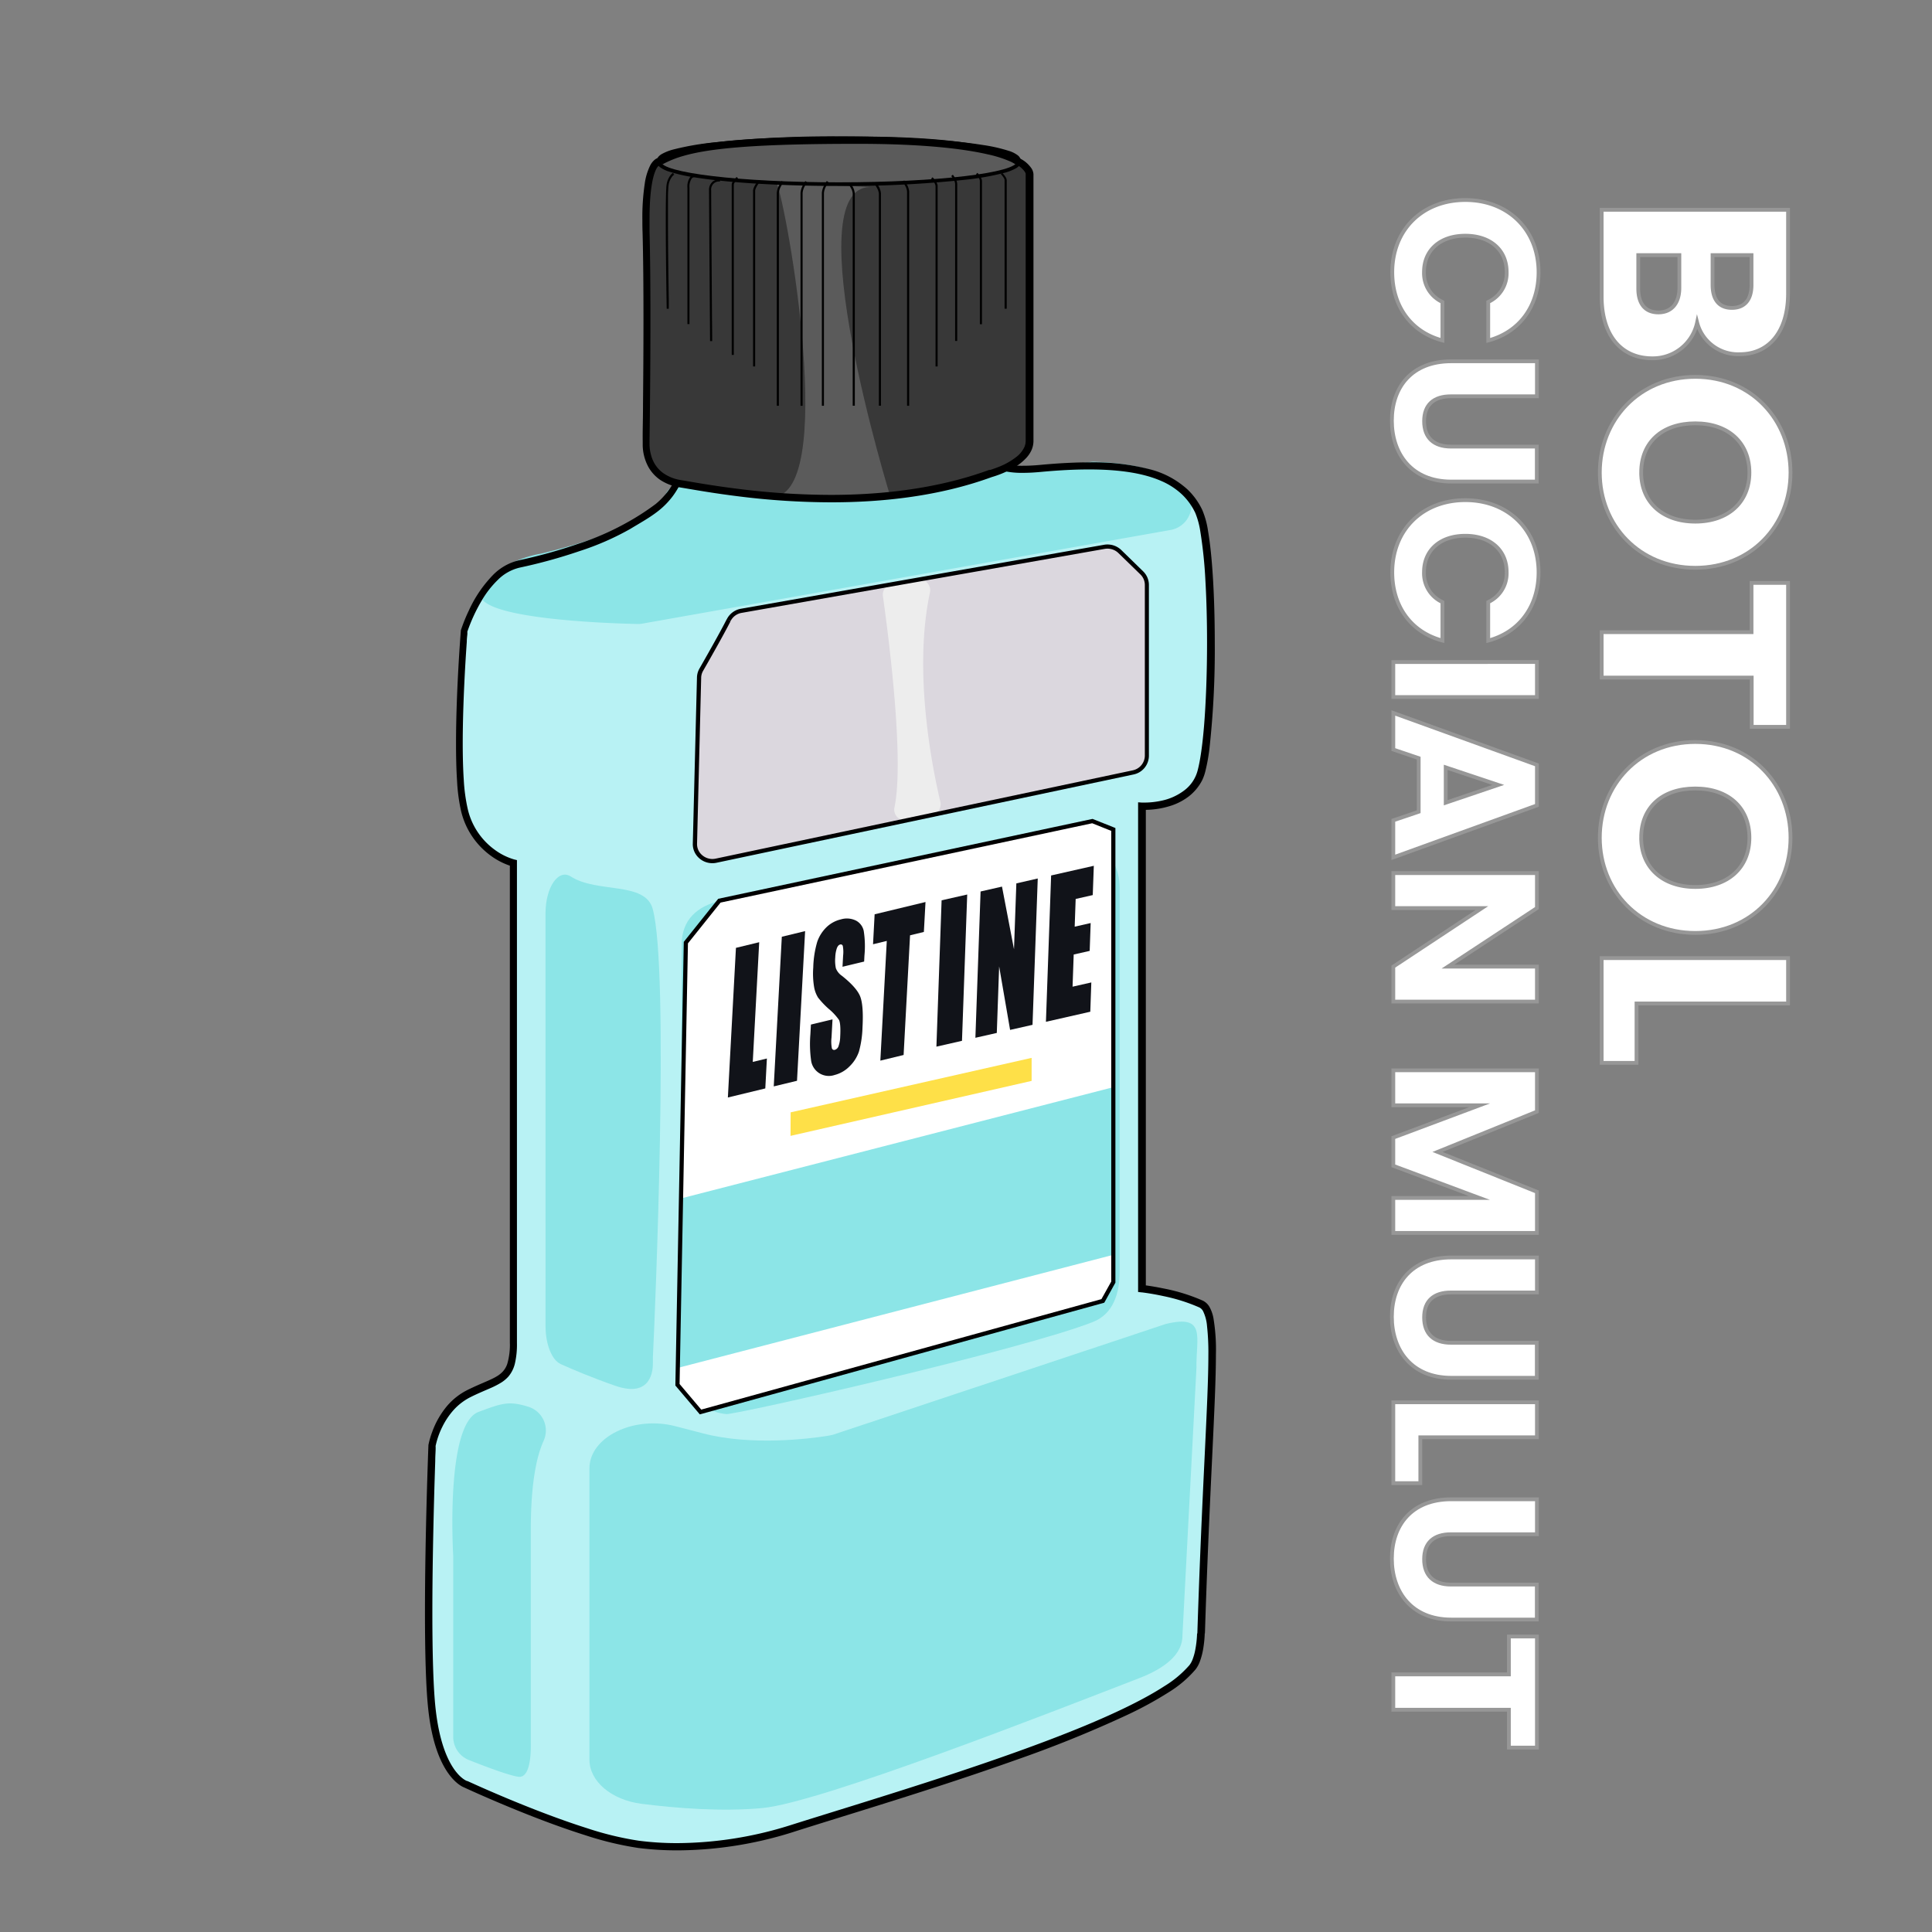
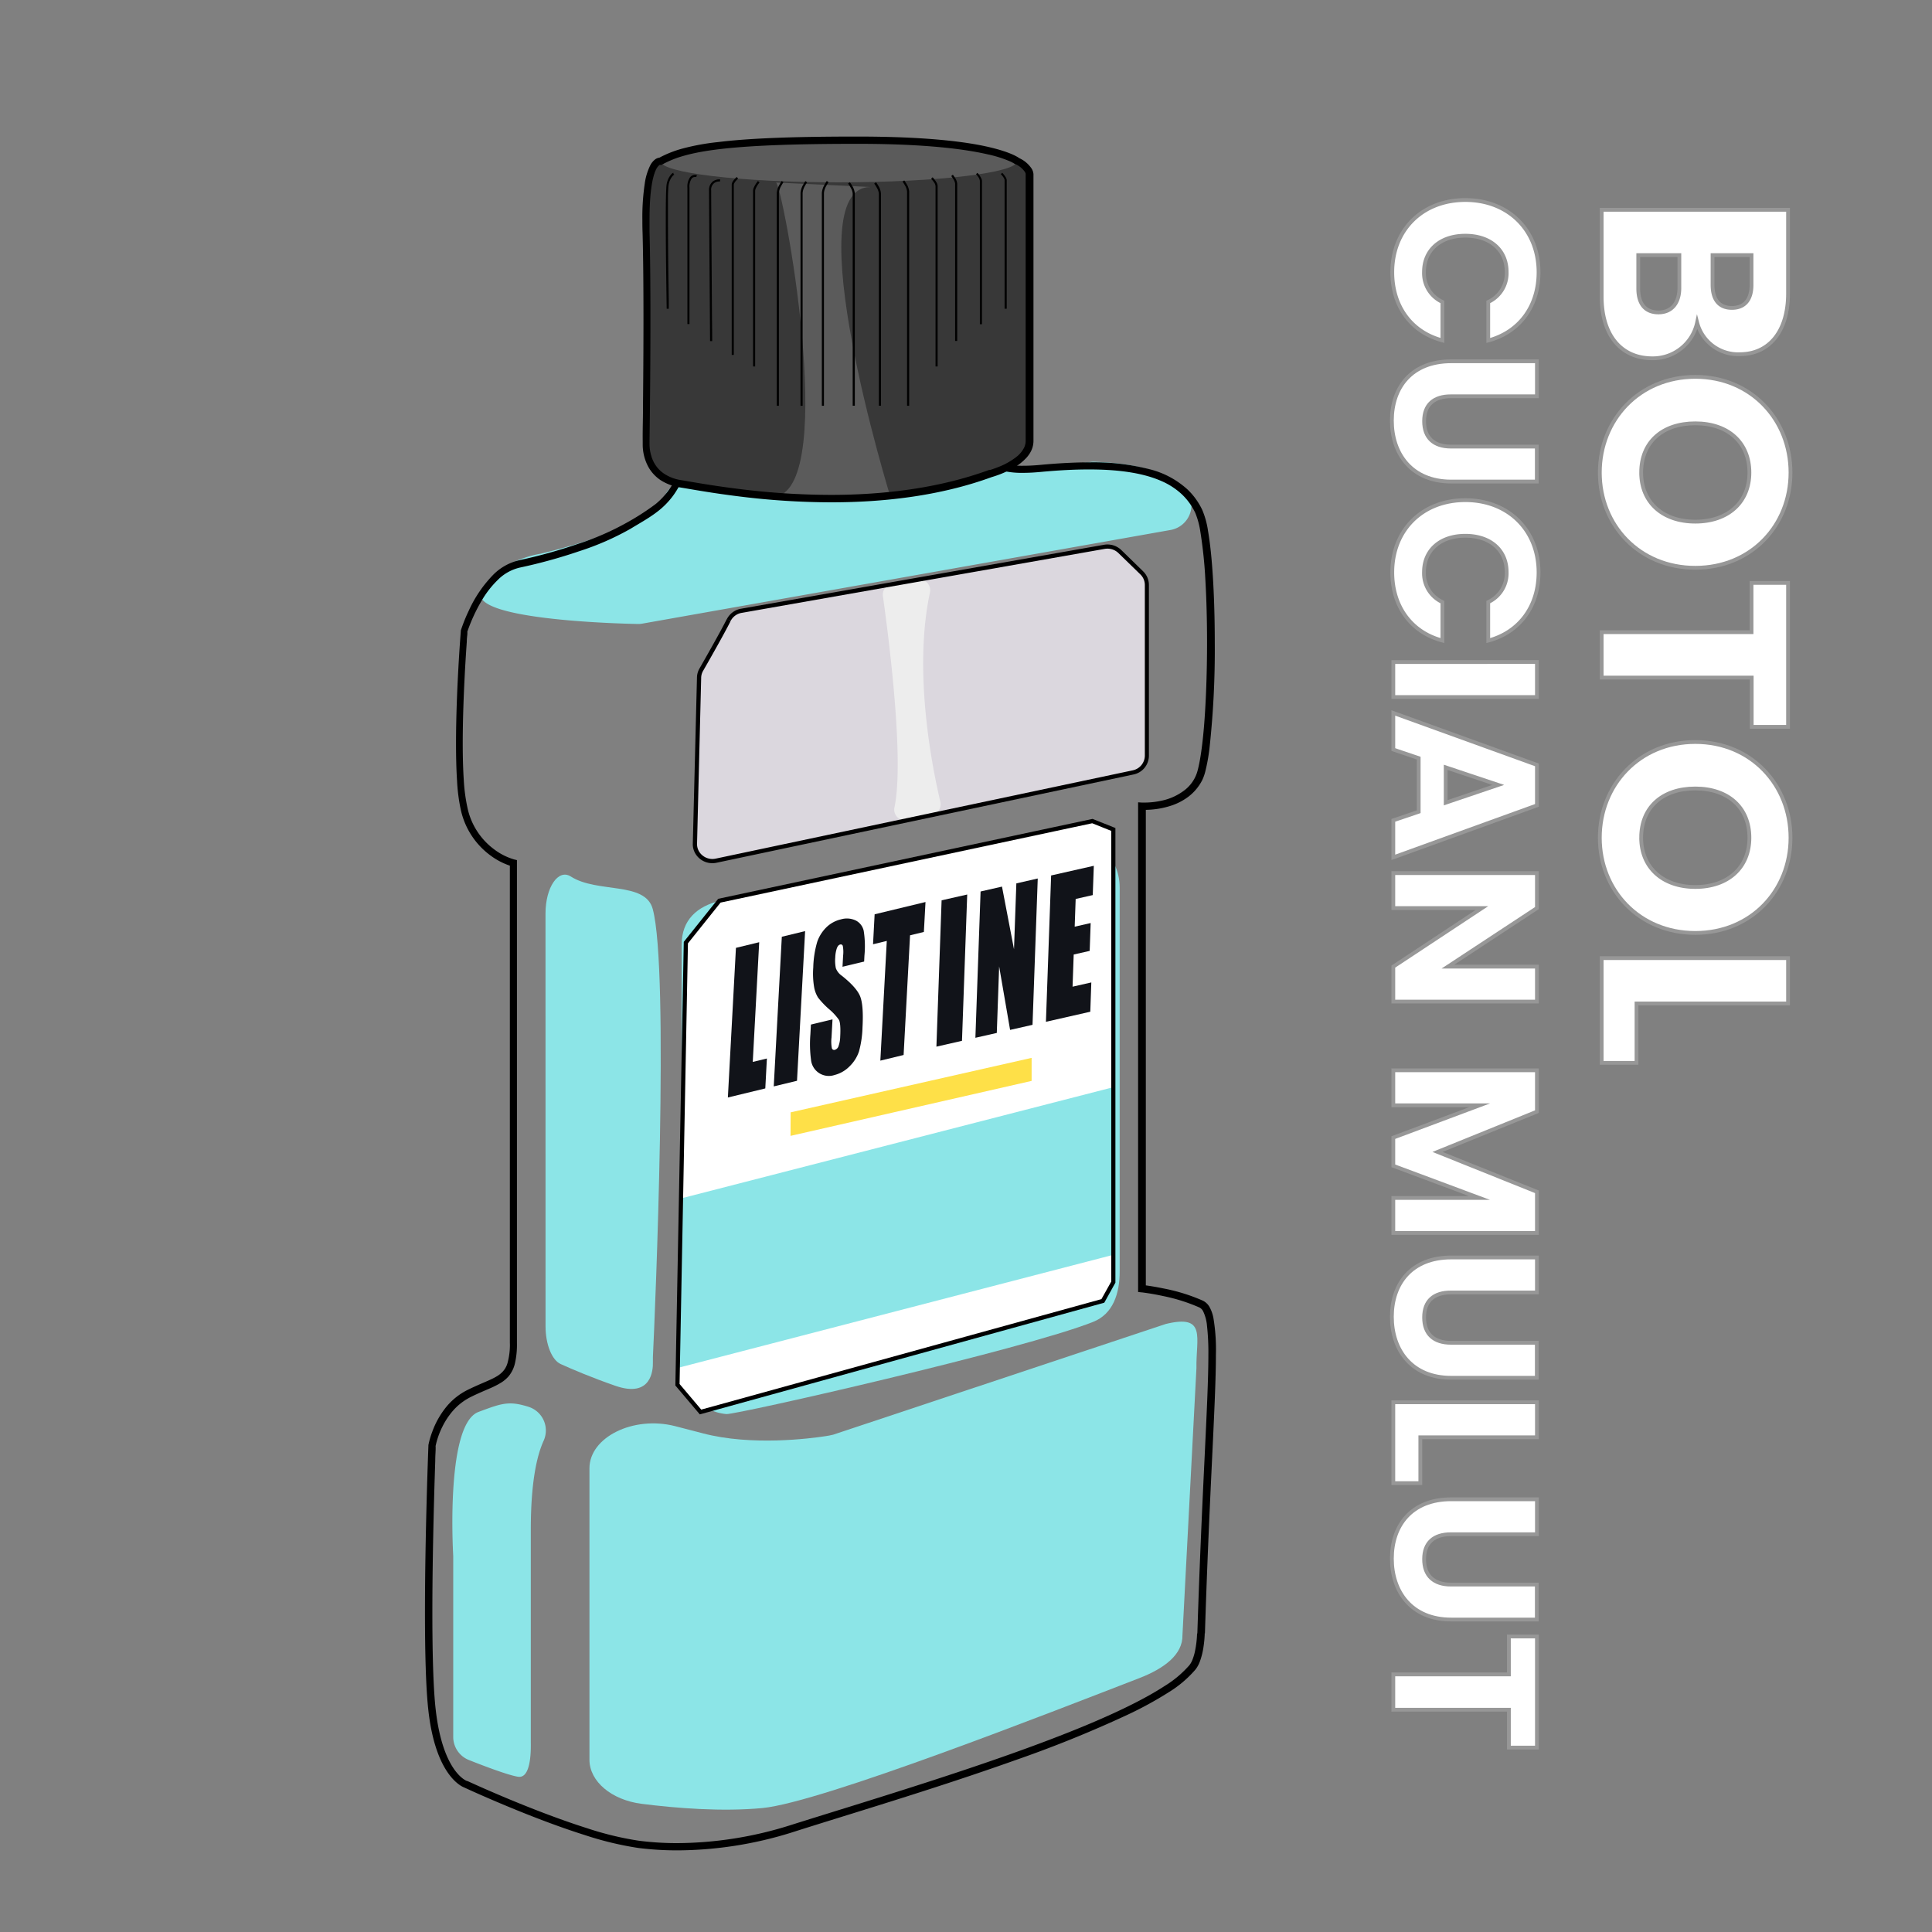
<svg xmlns="http://www.w3.org/2000/svg" viewBox="0 0 510 510">
  <rect x="0" y="0" width="510" height="510" fill="#808080" stroke="none" />
  <defs>
    <style>.cls-1,.cls-6{fill:#fff;}.cls-1{stroke:#979797;stroke-miterlimit:10;}.cls-2{fill:#b8f2f4;}.cls-3{fill:#8ce5e7;}.cls-4{fill:#dbd7de;}.cls-5{fill:#ededed;}.cls-7{fill:#111319;}.cls-8{fill:#fee048;}.cls-9{fill:#383838;}.cls-10{fill:#5b5b5b;}</style>
  </defs>
  <g id="Layer_27" data-name="Layer 27">
    <path class="cls-1" d="M422.8,78.27V55.38H472V77.5c0,10-5,16-12.74,16A11.15,11.15,0,0,1,448,85.13a11.93,11.93,0,0,1-11.84,9.45C428.05,94.58,422.8,88.63,422.8,78.27ZM443.31,76V67.35H432.46v8.82c0,4,1.82,6.3,5.32,6.3S443.31,80,443.31,76Zm19.05-.84V67.35H452.07v7.84c0,3.92,1.75,6.09,5.11,6.09S462.36,79.11,462.36,75.19Z" />
    <path class="cls-1" d="M422.31,124.75c0-13.93,10.43-25.27,25.21-25.27s25.13,11.34,25.13,25.27-10.36,25.13-25.13,25.13S422.31,138.68,422.31,124.75Zm10.92,0c0,7.84,5.67,12.95,14.29,12.95s14.28-5.11,14.28-12.95-5.53-13-14.28-13S433.23,116.77,433.23,124.75Z" />
    <path class="cls-1" d="M472,153.87v38h-9.59v-13H422.8v-12h39.56v-13Z" />
    <path class="cls-1" d="M422.31,221.14c0-13.93,10.43-25.27,25.21-25.27s25.13,11.34,25.13,25.27-10.36,25.13-25.13,25.13S422.31,235.07,422.31,221.14Zm10.92,0c0,7.84,5.67,13,14.29,13s14.28-5.11,14.28-13-5.53-13-14.28-13S433.23,213.16,433.23,221.14Z" />
    <path class="cls-1" d="M472,264.89H432v15.68H422.8V252.92H472Z" />
    <path class="cls-1" d="M406.14,71.88c0,9-5.07,15.82-13.28,18V79.71a8.35,8.35,0,0,0,4.86-7.94c0-5.67-4.21-9.55-10.91-9.55S375.9,66.1,375.9,71.77a8.35,8.35,0,0,0,4.86,7.94V89.86c-8.21-2.16-13.23-9-13.23-18,0-11.18,7.94-19.06,19.28-19.06S406.14,60.7,406.14,71.88Z" />
    <path class="cls-1" d="M405.71,95.37v9.24H383c-4.48,0-7.07,2.21-7.07,6.58s2.59,6.7,7.07,6.7h22.68v9.23H383.08c-10.47,0-15.66-7.34-15.66-16.09s5.19-15.66,15.66-15.66Z" />
    <path class="cls-1" d="M406.14,151.1c0,9-5.07,15.82-13.28,18V158.93a8.36,8.36,0,0,0,4.86-7.94c0-5.67-4.21-9.56-10.91-9.56S375.9,145.32,375.9,151a8.36,8.36,0,0,0,4.86,7.94v10.15c-8.21-2.16-13.23-9-13.23-18,0-11.18,7.94-19.06,19.28-19.06S406.14,139.92,406.14,151.1Z" />
    <path class="cls-1" d="M405.71,174.75V184H367.8v-9.23Z" />
    <path class="cls-1" d="M374.5,214.28V200.13l-6.7-2.27V188.2l37.91,13.71V212.6L367.8,226.32v-9.77Zm21-7.08-13.87-4.64v9.34Z" />
    <path class="cls-1" d="M405.71,264.39H367.8v-9.23l23.39-15.45H367.8v-9.23h37.91v9.23l-23.49,15.45h23.49Z" />
    <path class="cls-1" d="M405.71,282.53v10.91l-26.24,10.64,26.24,10.53v10.85H367.8v-9.23h22.74l-22.74-8.48V300.3l22.79-8.53H367.8v-9.24Z" />
    <path class="cls-1" d="M405.71,331.94v9.24H383c-4.48,0-7.07,2.21-7.07,6.59s2.59,6.69,7.07,6.69h22.68v9.24H383.08c-10.47,0-15.66-7.35-15.66-16.1s5.19-15.66,15.66-15.66Z" />
    <path class="cls-1" d="M405.71,379.41H374.93v12.1H367.8V370.17h37.91Z" />
    <path class="cls-1" d="M405.71,395.77V405H383c-4.48,0-7.07,2.22-7.07,6.59s2.59,6.7,7.07,6.7h22.68v9.23H383.08c-10.47,0-15.66-7.34-15.66-16.09s5.19-15.66,15.66-15.66Z" />
    <path class="cls-1" d="M405.71,432v29.32h-7.4v-10H367.8V442h30.51V432Z" />
-     <path class="cls-2" d="M317,431.2c-.08,2.6-.61,6.91-2.23,8.94-11.94,14.91-78.38,33.8-106,42.67-9,2.89-24.38,6.09-40.23,4.06S123,471,123,471s-6.9-2-8.93-19.5,0-69.89,0-69.89,1.62-9.75,9.75-13.82,11.78-3.25,11.78-13.4V227.81a19,19,0,0,1-13-14.22c-2.85-11.78,0-46.86,0-46.86s4.87-15.85,14.62-17.88,22.39-6.11,28.92-10.1c10-6.09,16.6-7.75,18.81-42.59,0,0-11.06,0-11.06-7.75,0-9.4,10.23-8.23,10.23-8.23l.83-7.26s-12-.63-10-10c1.11-5,8.3-6.64,15.49-7.19,15.69-1.21,43.72-2.34,57,0,4.2.74,9.28,1.48,13.27,2.81,4.95,1.65,6.64,2.16,6.64,6.59,0,4.21-3.87,5-10,6.08-1.72.32-.17,8.14-.17,8.14s10.68-.39,10.68,4c0,7.21-3.71,6.48-8.63,8.94l2,27.22s-2,5.51,13.41,4.07c26-2.44,37.21,2,41.68,11.37s4.06,62.37,0,70.44-15,7.31-15,7.31v127.4s9.14,1,15.64,4.07C322.36,346.77,319,367.41,317,431.2Z" />
    <path class="cls-3" d="M312.14,431.63l3.69-70.47c-.14-8.08,2.75-14.31-8.11-11.66l-87.78,29.22c-.62.15-1.24.28-1.87.37-4.14.64-19.7,2.67-32.55-.73-2.48-.66-5-1.3-7.37-1.91-11-2.78-22.55,2.95-22.55,11.15v76.92c0,5.72,5.81,10.64,13.81,11.65,9.07,1.15,21.19,2.12,31.86,1.11,15.6-1.5,76.58-25.45,99.44-34.28C307.34,440.44,312.24,436.76,312.14,431.63Z" />
    <ellipse class="cls-3" cx="220.6" cy="60.48" rx="40.1" ry="6.36" />
    <path d="M177.73,133.22a2.7,2.7,0,0,0,.58,1.62,7.65,7.65,0,0,0,3.26,2.18,40.17,40.17,0,0,0,9.85,2.19,133.39,133.39,0,0,0,15.78.81c5.49,0,11.73-.22,18.69-.72,12.15-.87,21.43-2.74,27.7-4.86a29.9,29.9,0,0,0,7.15-3.3,8.5,8.5,0,0,0,1.9-1.69,3,3,0,0,0,.71-1.79,2.21,2.21,0,0,0-.57-1.45l-.83.73a1.08,1.08,0,0,1,.29.72,1.92,1.92,0,0,1-.47,1.11,11.24,11.24,0,0,1-3.68,2.64,55,55,0,0,1-12.27,4,138.94,138.94,0,0,1-20,2.77c-6.93.49-13.15.72-18.61.72-9.44,0-16.64-.68-21.44-1.78a18.63,18.63,0,0,1-5.33-1.92,4.26,4.26,0,0,1-1.24-1.05,1.56,1.56,0,0,1-.35-.95Z" />
    <path d="M180.5,60.48h-1a2.15,2.15,0,0,0,.36,1.17,4.69,4.69,0,0,0,1.81,1.5,25.11,25.11,0,0,0,5.77,1.91,109.61,109.61,0,0,0,14.2,2c5.65.48,12.09.75,18.93.75a191.86,191.86,0,0,0,28.51-1.88,47.21,47.21,0,0,0,8.78-2.07,9.9,9.9,0,0,0,2.59-1.34,3.43,3.43,0,0,0,.83-.87,2.15,2.15,0,0,0,.36-1.17,2.19,2.19,0,0,0-.36-1.18,4.68,4.68,0,0,0-1.81-1.49,24.17,24.17,0,0,0-5.77-1.91,106.22,106.22,0,0,0-14.2-2c-5.65-.48-12.09-.75-18.93-.75A192,192,0,0,0,192.09,55a48.88,48.88,0,0,0-8.78,2.07,10.21,10.21,0,0,0-2.59,1.34,3.59,3.59,0,0,0-.83.87,2.19,2.19,0,0,0-.36,1.18h1.93s0,0,.06-.13a3,3,0,0,1,1.09-.84,22.74,22.74,0,0,1,5.29-1.72,105.42,105.42,0,0,1,13.93-2c5.59-.48,12-.75,18.77-.75a189.93,189.93,0,0,1,28.2,1.85,45.44,45.44,0,0,1,8.41,2A7.85,7.85,0,0,1,259.29,60a1.72,1.72,0,0,1,.39.39c.06.09.05.12.05.13s0,0-.05.13a3.11,3.11,0,0,1-1.09.83,23,23,0,0,1-5.29,1.73,105.67,105.67,0,0,1-13.93,2c-5.59.47-12,.74-18.77.74A190.18,190.18,0,0,1,192.39,64a46.26,46.26,0,0,1-8.4-2A8.4,8.4,0,0,1,181.9,61a1.46,1.46,0,0,1-.38-.38c-.06-.1-.06-.12-.06-.13Z" />
    <path class="cls-3" d="M186,72.92s-3.32,8.59,0,9.83,18.07,3.86,28.4,3.65,22,1.2,36.06-3.65c0,0,7.11-1.29,6.72-3.35s-.79-8.14-.79-8.14-4.66,3.12-9,2.95-25.33,3.21-40.3,2.07S186,72.92,186,72.92Z" />
    <path class="cls-3" d="M185.47,96.71s-3.32,8.59,0,9.83,18.08,3.85,28.4,3.65,22,1.19,36.07-3.65c0,0,10.59-1.14,10.21-3.19S259,92.28,259,92.28s-6.13,3.44-11.06,4.43c-8.3,1.66-26.48,4.49-41.45,3.35S185.47,96.71,185.47,96.71Z" />
    <path d="M258.94,91.92h0c-.21.14-10,6.76-35.69,7.15q-3.45.06-6.47.06c-10.42,0-17.11-.46-21.57-1.13s-6.67-1.58-8.18-2.48l-.57,1c1.66,1,4,1.92,8.58,2.61s11.29,1.14,21.74,1.14c2,0,4.18,0,6.49,0,26.26-.4,36.21-7.29,36.31-7.35l-.64-.91Z" />
    <path d="M258.94,78.64h0c-.21.15-10,6.76-35.69,7.16q-3.45,0-6.47,0c-10.42,0-17.11-.45-21.57-1.13s-6.67-1.58-8.18-2.47l-.57,1c1.66,1,4,1.92,8.58,2.61S206.33,87,216.78,87q3,0,6.49-.06c26.26-.4,36.21-7.28,36.31-7.35l-.64-.91Z" />
    <path d="M257.1,70.79h0c-.14.08-8.15,4.66-33.85,5-2.3,0-4.46,0-6.47,0-10.42,0-17.11-.45-21.57-1.13s-6.67-1.57-8.18-2.47l-.57.95c1.66,1,4,1.93,8.58,2.62S206.33,77,216.78,77q3,0,6.49,0c26.23-.4,34.28-5.14,34.4-5.21l-.57-.95Z" />
    <path class="cls-3" d="M169.51,164.63,309,139.9a6.68,6.68,0,0,0,2.9-11.88c-4.05-3.05-10.93-5.69-22.63-6.1a8,8,0,0,0-1.09,0c-3.45.44-22.69,2.76-24.46,0-1.93-3.09-7.46-5.24-11.89,0s-31.42,12.32-66.7,5.89a7.09,7.09,0,0,1-2.37-1c-.79-.47-2.41-.7-5.34,1.62a6.46,6.46,0,0,0-1.84,2.31c-1.09,2.4-6.44,9-32.57,15.36a4.1,4.1,0,0,1-.48.1c-1.55.26-11.62,2.22-15.44,9.77s35.53,8.64,41.12,8.74A6.09,6.09,0,0,0,169.51,164.63Z" />
    <path d="M317,431.2l-1,0a27.63,27.63,0,0,1-.52,4.52,14.08,14.08,0,0,1-.63,2.22,5.94,5.94,0,0,1-.87,1.62,28.39,28.39,0,0,1-6.62,5.55c-5.19,3.38-12.47,6.9-20.84,10.39C274,460.7,259,465.85,244.87,470.42S217.5,479,208.41,481.88a100.39,100.39,0,0,1-29.62,4.66,78.65,78.65,0,0,1-10.19-.64A82.65,82.65,0,0,1,155,482.61c-7.47-2.36-15.38-5.48-21.41-8-3-1.26-5.57-2.38-7.36-3.18l-2.09-.94-.55-.25-.19-.09-.06,0-.07,0-.11.36.12-.36h0l-.11.36.12-.36s-1.57-.51-3.39-3.09-3.9-7.25-4.87-15.6c-.67-5.73-.9-15.43-.9-25.77s.23-21.33.45-29.74c.11-4.2.23-7.76.31-10.27,0-1.25.08-2.24.1-2.91s0-1,0-1l-1,0,.95.16h0a21.43,21.43,0,0,1,1.81-5.26,19.91,19.91,0,0,1,2.82-4.27,15.3,15.3,0,0,1,4.6-3.58c2-1,3.72-1.7,5.23-2.36a22.53,22.53,0,0,0,3-1.55,8.9,8.9,0,0,0,1.81-1.54,8.27,8.27,0,0,0,1.72-3.47,22.1,22.1,0,0,0,.53-5.35V227.05l-.74-.18,0,.06,0-.06h0l0,.06,0-.06a16.36,16.36,0,0,1-5.23-2.63,18.38,18.38,0,0,1-7.06-10.87,46.34,46.34,0,0,1-1-7.4c-.2-3-.28-6.31-.28-9.76,0-6.92.32-14.27.63-19.9.16-2.81.32-5.19.44-6.86,0-.84.1-1.5.14-1.95s0-.69,0-.69l-1-.08.92.28v0a44.16,44.16,0,0,1,3.79-8.32,25.68,25.68,0,0,1,4.34-5.61,12.06,12.06,0,0,1,5.76-3.24,137.39,137.39,0,0,0,15.78-4.35,72.08,72.08,0,0,0,13.45-5.88c2.46-1.5,4.77-2.76,6.9-4.37a21,21,0,0,0,4.45-4.48c2-2.78,3.68-6.51,5-12s2.29-12.7,2.92-22.53l.06-1h-1a17.92,17.92,0,0,1-5.43-1,8.42,8.42,0,0,1-3.27-2.06,4.91,4.91,0,0,1-1-1.59,5.71,5.71,0,0,1-.38-2.13,7.77,7.77,0,0,1,.93-4,5.68,5.68,0,0,1,1.56-1.73,8,8,0,0,1,3-1.31,12.69,12.69,0,0,1,2.7-.29l.71,0,.19,0h0l0-.13,0,.13h0l0-.13,0,.13,1,.11L186,72,185,72h0a16.73,16.73,0,0,1-4.89-1.17A8.31,8.31,0,0,1,177,68.68,5.38,5.38,0,0,1,175.69,65a8.5,8.5,0,0,1,.22-1.84,5,5,0,0,1,1.58-2.65,13,13,0,0,1,5.44-2.61,41.85,41.85,0,0,1,7.6-1.18c9-.69,22.06-1.36,34-1.36,8.87,0,17.16.37,22.69,1.35,4.22.74,9.27,1.48,13.14,2.78,1.23.41,2.26.75,3.06,1.08a7.71,7.71,0,0,1,1.45.74,2.75,2.75,0,0,1,1.1,1.3,6.89,6.89,0,0,1,.36,2.55,3.51,3.51,0,0,1-.53,2,3.64,3.64,0,0,1-1.1,1,11.16,11.16,0,0,1-3,1.16c-1.27.33-2.79.61-4.5.92a1.52,1.52,0,0,0-.57.23,1.76,1.76,0,0,0-.61.71,3.48,3.48,0,0,0-.35,1.19,9.41,9.41,0,0,0-.08,1.33,28.91,28.91,0,0,0,.33,3.85c.17,1.14.33,2,.33,2l.16.81.83,0h.63a26,26,0,0,1,5.65.59,7.39,7.39,0,0,1,2.55,1,2.21,2.21,0,0,1,.64.67,1.46,1.46,0,0,1,.2.76,9.33,9.33,0,0,1-.57,3.71,4,4,0,0,1-1,1.4,8.6,8.6,0,0,1-2.62,1.36,39.94,39.94,0,0,0-3.89,1.61l-.58.29,2.08,27.87,1-.08-.91-.33a3.07,3.07,0,0,0-.14.93,3.23,3.23,0,0,0,.38,1.52,3.73,3.73,0,0,0,1,1.22,7.54,7.54,0,0,0,3,1.39,22.29,22.29,0,0,0,5.37.55c1.39,0,3-.08,4.78-.25,4.69-.44,8.89-.65,12.64-.65,8.48,0,14.67,1.09,19.13,3.06a18.86,18.86,0,0,1,5.49,3.59,16.51,16.51,0,0,1,3.46,4.83,21.39,21.39,0,0,1,1.34,5,118.06,118.06,0,0,1,1.33,12.91c.29,5.06.43,10.68.43,16.31,0,7.88-.28,15.78-.81,22.21-.27,3.22-.61,6.07-1,8.34-.19,1.14-.4,2.14-.62,3a9.6,9.6,0,0,1-3.71,5.57,14.86,14.86,0,0,1-5.86,2.62,21.26,21.26,0,0,1-4.52.5h-.68l-1-.07V341.05l.86.1h.1c.49.06,2.82.35,5.78,1a46.38,46.38,0,0,1,9.46,3,2.26,2.26,0,0,1,.94.94,11,11,0,0,1,1.06,4,63.3,63.3,0,0,1,.35,7.55c0,12.54-1.69,35.31-2.91,73.56l1,0,1,0c1.21-38.23,2.9-60.93,2.9-73.62a50.13,50.13,0,0,0-.66-9.67,9.78,9.78,0,0,0-1-2.85,4.12,4.12,0,0,0-1.79-1.72,48.42,48.42,0,0,0-10.48-3.24c-3.14-.65-5.45-.9-5.47-.91l-.1,1h1V212.78h-1l-.07,1s.31,0,.81,0a22.53,22.53,0,0,0,7.13-1.17,15.7,15.7,0,0,0,4.43-2.35,12.79,12.79,0,0,0,3.6-4.35,12.45,12.45,0,0,0,.8-2.26,48.6,48.6,0,0,0,1.09-6,238.74,238.74,0,0,0,1.41-28c0-7.56-.26-15.08-.79-21.32-.26-3.12-.6-5.91-1-8.23a22.1,22.1,0,0,0-1.5-5.46,18.26,18.26,0,0,0-3.86-5.39,23.19,23.19,0,0,0-10-5.37,59,59,0,0,0-16-1.83c-3.82,0-8.08.22-12.82.66-1.76.17-3.28.24-4.6.24a21.69,21.69,0,0,1-4.5-.39,5.49,5.49,0,0,1-2.89-1.32,1.67,1.67,0,0,1-.36-.58,1.16,1.16,0,0,1-.08-.45,1.25,1.25,0,0,1,0-.24v0h0l-.59-.2.58.22v0l-.59-.2.58.22.07-.2-2-27.43-1,.07.43.87A32.06,32.06,0,0,1,263,91.86a20.84,20.84,0,0,0,2.25-1,6.78,6.78,0,0,0,1.49-1,5.91,5.91,0,0,0,1.58-2.51,12.49,12.49,0,0,0,.52-3.92,3.43,3.43,0,0,0-.47-1.74,5,5,0,0,0-2.28-1.91,15.52,15.52,0,0,0-4.55-1.14,32.08,32.08,0,0,0-3.68-.21h-.7l0,1,1-.19a1.11,1.11,0,0,1,0-.13c-.06-.31-.21-1.15-.35-2.15a24.58,24.58,0,0,1-.25-3.16,5.24,5.24,0,0,1,.14-1.44c0-.08,0-.14.05-.17l0,0h0l-.19-.15.13.2.06,0-.19-.15.13.2-.22-.34.08.4a.59.59,0,0,0,.14-.06l-.22-.34.08.4a30.35,30.35,0,0,0,7.51-2,5.78,5.78,0,0,0,2.37-2,5.46,5.46,0,0,0,.87-3.11,9.45,9.45,0,0,0-.39-3,4.75,4.75,0,0,0-1-1.65,6.75,6.75,0,0,0-2.43-1.61c-1-.43-2.13-.8-3.52-1.27-4.12-1.37-9.23-2.11-13.42-2.85-5.75-1-14.09-1.37-23-1.38-12,0-25.16.67-34.19,1.37a37.29,37.29,0,0,0-10.31,2,12.29,12.29,0,0,0-3.89,2.3A6.93,6.93,0,0,0,174,62.76a10.25,10.25,0,0,0-.26,2.26,7.85,7.85,0,0,0,.5,2.81,7.73,7.73,0,0,0,2.67,3.4,14.21,14.21,0,0,0,5.2,2.24,16.66,16.66,0,0,0,2.74.42l0-1-1-.11-.83,7.26,1,.11.11-1s-.47,0-1.17,0a14.83,14.83,0,0,0-2.72.25,9.55,9.55,0,0,0-4.91,2.37,7.56,7.56,0,0,0-1.82,2.7,10.52,10.52,0,0,0-.69,3.92,7.35,7.35,0,0,0,3.45,6.36A14.82,14.82,0,0,0,182,96.84a19.41,19.41,0,0,0,2.95.28v-1l-1-.07a144.52,144.52,0,0,1-2.45,20.37,44.71,44.71,0,0,1-2.81,9.13,19.75,19.75,0,0,1-5.6,7.49,65.59,65.59,0,0,1-7.48,4.84,70.68,70.68,0,0,1-13.06,5.7A134.43,134.43,0,0,1,137,147.9a14.21,14.21,0,0,0-6.88,3.9,33.17,33.17,0,0,0-6.37,9.39,44.23,44.23,0,0,0-2.11,5.25l0,.1v.11s-1.26,15.61-1.26,29.56c0,3.48.07,6.87.27,9.88a47.62,47.62,0,0,0,1,7.73,20.36,20.36,0,0,0,7.94,12.09,18.59,18.59,0,0,0,5.77,2.85l.23-.95h-1v126.6a17.91,17.91,0,0,1-.65,5.5,5.52,5.52,0,0,1-1.26,2.19,6.9,6.9,0,0,1-1.45,1.16c-1.73,1.08-4.39,1.95-7.89,3.69a17.25,17.25,0,0,0-5.25,4.1,22.64,22.64,0,0,0-4,6.94,21.76,21.76,0,0,0-1,3.48v.12s-.91,23.31-.91,44c0,10.37.23,20.09.91,26,1,8.85,3.31,13.9,5.42,16.76s4,3.51,4.21,3.56L123,471l-.4.88s7.44,3.46,16.86,7.18c4.71,1.86,9.92,3.78,15,5.38a86,86,0,0,0,14,3.37,82.35,82.35,0,0,0,10.43.64A102.3,102.3,0,0,0,209,483.73c13.82-4.43,37.36-11.37,59-19.08a314.7,314.7,0,0,0,29.5-11.93,97.54,97.54,0,0,0,11-6,30,30,0,0,0,7.07-6,7.76,7.76,0,0,0,1.17-2.14,18.73,18.73,0,0,0,.95-3.82,29.47,29.47,0,0,0,.33-3.55Z" />
    <path class="cls-3" d="M139.44,371.34a6.56,6.56,0,0,1,4.06,9c-1.82,4-3.38,11.07-3.38,23.41v56.18c0,1.15.29,9.6-3.32,9.09-2.47-.35-8.76-2.73-13-4.41a6.57,6.57,0,0,1-4.16-6.11V411.09c0-.12,0-.25,0-.37-.15-2.67-1.81-34.81,6.66-38C132.41,370.44,134.29,369.73,139.44,371.34Z" />
    <path class="cls-3" d="M144,241.15c0-6.94,3.38-11.89,6.69-9.77,7,4.48,19.6,1.22,21.61,8.55,4.44,16.17.62,107,.05,118.28,0,.47,0,.93,0,1.4.05,2-.34,9.53-9.93,6.2-6.14-2.13-11.17-4.27-14.41-5.73-2.34-1.06-4-5.22-4-10Z" />
    <path class="cls-3" d="M179.94,249.38V359.45c0,7.24,4.82,13.22,11.81,13.83,2.47.22,78.35-17,96.82-24.34,5.24-2.08,7-7.48,7-13.27V234.31c0-9-8.11-15.66-16.62-13.66l-88.79,17.11C184,239.22,179.94,242.84,179.94,249.38Z" />
    <path class="cls-4" d="M192.35,163.67c-1.76,3.51-5.74,10.48-7.23,13.08a4.33,4.33,0,0,0-.59,2.19l-1.1,43.87a4.59,4.59,0,0,0,5.67,4.37l110.07-23.3a4.51,4.51,0,0,0,3.57-4.37V154.4a4.46,4.46,0,0,0-1.35-3.18l-5.79-5.63a4.74,4.74,0,0,0-4.09-1.24l-95.82,16.88A4.62,4.62,0,0,0,192.35,163.67Z" />
    <path class="cls-5" d="M242.21,153l-6.82,1.2a2.82,2.82,0,0,0-2.32,3.19c1.37,9.74,5.73,42.93,3.05,55.71a2.83,2.83,0,0,0,3.34,3.38l6.59-1.39a2.85,2.85,0,0,0,2.18-3.44c-2-8.42-7.27-34.06-2.75-55.23A2.84,2.84,0,0,0,242.21,153Z" />
    <path d="M192.35,163.67l-.49-.25c-1.75,3.48-5.73,10.46-7.22,13.06a5,5,0,0,0-.66,2.46h.55l-.55,0-1.1,43.88h0a4.92,4.92,0,0,0,1.54,3.59,5.22,5.22,0,0,0,3.62,1.45,5.33,5.33,0,0,0,1.18-.13l-.12-.54.11.54,110.07-23.3h0a5.07,5.07,0,0,0,4-4.91V154.4a5,5,0,0,0-1.52-3.58L296,145.2a5.24,5.24,0,0,0-3.65-1.47,4.67,4.67,0,0,0-.91.08l-95.83,16.88a5.15,5.15,0,0,0-3.73,2.73l.49.25.5.25a4,4,0,0,1,2.93-2.14l95.83-16.89a4.37,4.37,0,0,1,.72-.06,4.13,4.13,0,0,1,2.88,1.16l5.79,5.63a3.89,3.89,0,0,1,1.19,2.78v45.11a4,4,0,0,1-3.15,3.83l.13.54-.12-.54L189,226.64h0a4.38,4.38,0,0,1-.94.11,4.13,4.13,0,0,1-2.85-1.14,3.84,3.84,0,0,1-1.21-2.8h0L185.09,179h0a3.77,3.77,0,0,1,.51-1.91c1.5-2.61,5.47-9.58,7.25-13.11Z" />
    <polygon class="cls-6" points="293.89 218.95 288.36 216.74 189.9 237.76 181.05 248.82 178.84 365.54 184.92 372.73 291.13 343.41 293.89 338.45 293.89 218.95" />
    <polygon class="cls-3" points="293.89 286.99 179.94 316.31 178.84 361.11 293.89 331.24 293.89 286.99" />
    <polygon points="293.89 218.95 294.1 218.44 288.41 216.17 189.59 237.26 180.5 248.63 178.28 365.74 184.73 373.36 291.5 343.88 294.44 338.59 294.44 218.58 294.1 218.44 293.89 218.95 293.34 218.95 293.34 338.3 290.75 342.94 185.11 372.1 179.39 365.34 181.6 249.02 190.21 238.26 288.31 217.32 293.69 219.47 293.89 218.95 293.34 218.95 293.89 218.95" />
    <polygon class="cls-7" points="200.41 248.72 198.71 280.32 202.44 279.42 202.02 287.32 192.14 289.71 194.27 250.21 200.41 248.72" />
    <polygon class="cls-7" points="212.53 245.79 210.39 285.3 204.25 286.78 206.38 247.28 212.53 245.79" />
    <path class="cls-7" d="M228.11,253.83l-5.71,1.37.16-2.92a8.63,8.63,0,0,0-.08-2.56.54.54,0,0,0-.7-.39c-.37.09-.66.41-.88,1a8.35,8.35,0,0,0-.41,2.37,9.85,9.85,0,0,0,.16,2.9,4.27,4.27,0,0,0,1.61,2q3.88,3.09,4.81,5.44c.61,1.57.82,4.29.61,8.16a26.65,26.65,0,0,1-.93,6.36,9.85,9.85,0,0,1-2.47,3.91,8.48,8.48,0,0,1-4,2.31,4.72,4.72,0,0,1-6.19-4,31.7,31.7,0,0,1-.17-6.73l.14-2.59,5.7-1.37-.26,4.8a9.46,9.46,0,0,0,.09,2.8.62.62,0,0,0,.82.43,1.46,1.46,0,0,0,.95-1,7.91,7.91,0,0,0,.43-2.46c.13-2.33,0-3.8-.32-4.43a14.87,14.87,0,0,0-2.68-2.89,22.16,22.16,0,0,1-2.84-3,7.82,7.82,0,0,1-1.06-2.87,21.45,21.45,0,0,1-.21-5.06,26.37,26.37,0,0,1,1.05-6.8,9.91,9.91,0,0,1,2.42-3.83,8.13,8.13,0,0,1,3.8-2.08,5.46,5.46,0,0,1,4,.31,4,4,0,0,1,2.05,2.71,26,26,0,0,1,.19,6.54Z" />
    <polygon class="cls-7" points="244.31 238.11 243.88 246.01 240.23 246.9 238.53 278.49 232.39 279.98 234.09 248.38 230.46 249.26 230.88 241.35 244.31 238.11" />
    <polygon class="cls-7" points="255.32 236.13 253.94 274.75 247.19 276.29 248.56 237.66 255.32 236.13" />
    <polygon class="cls-7" points="273.94 231.9 272.56 270.53 266.64 271.87 263.75 255.11 263.13 272.67 257.48 273.95 258.85 235.33 264.5 234.04 267.67 250.58 268.29 233.19 273.94 231.9" />
    <polygon class="cls-7" points="277.47 231.1 288.74 228.55 288.46 236.28 283.95 237.3 283.69 244.62 287.91 243.66 287.65 251.01 283.43 251.97 283.13 260.46 288.08 259.34 287.81 267.07 276.1 269.73 277.47 231.1" />
    <polygon class="cls-8" points="208.71 293.63 208.68 299.84 272.32 285.33 272.32 279.25 208.71 293.63" />
    <path class="cls-9" d="M174.39,42.55s-4.35-1-3.8,18.7,0,55.14,0,55.14-1.18,9.68,9.2,11.41,49.08,9.19,81.68-2.75c0,0,10.29-2.75,10.29-8.66V46s0-1.76-3.26-3.4c0,0-6.39-5.51-41.82-5.55S180.92,39,174.39,42.55Z" />
    <path class="cls-10" d="M204.83,48.19c1.66,0,16.6,79.56,0,82.92,0,0,17.26,2.55,30.2,0,0,0-25.19-81.73-5.3-81.73C230.83,49.38,204.83,48.19,204.83,48.19Z" />
-     <path d="M268.5,42.55h1a1.64,1.64,0,0,0-.14-.67,2.35,2.35,0,0,0-.75-.92,7.52,7.52,0,0,0-2.29-1.13,42.46,42.46,0,0,0-6.89-1.56C250.74,36.89,237,36,221.45,36a298.31,298.31,0,0,0-33.39,1.64,71.91,71.91,0,0,0-10.23,1.8,12.88,12.88,0,0,0-3,1.15,3.58,3.58,0,0,0-1,.76,2.19,2.19,0,0,0-.34.53,1.63,1.63,0,0,0-.13.67,1.7,1.7,0,0,0,.13.67,2.62,2.62,0,0,0,.75.92,8.14,8.14,0,0,0,2.29,1.13,43.83,43.83,0,0,0,6.89,1.56c8.66,1.38,22.43,2.26,38,2.26a298.25,298.25,0,0,0,33.38-1.64,71.65,71.65,0,0,0,10.23-1.8,13.39,13.39,0,0,0,3-1.14,3.62,3.62,0,0,0,1-.76,2.09,2.09,0,0,0,.34-.53,1.71,1.71,0,0,0,.14-.67h-1.7l-.22-.1,0,.1h.24l-.22-.1h0a1,1,0,0,1-.29.26,7.84,7.84,0,0,1-1.89.83A45.36,45.36,0,0,1,258.7,45c-8.52,1.32-22,2.18-37.25,2.18a298.42,298.42,0,0,1-33.16-1.63,70.8,70.8,0,0,1-9.94-1.74,11.51,11.51,0,0,1-2.52-1,1.81,1.81,0,0,1-.46-.34l0,0h0l-.1.06.11,0v0l-.1.06.11,0-.26.08h.27v-.08l-.26.08h0l.21.09,0-.09h-.23l.21.09h0a1.19,1.19,0,0,1,.29-.25,7.63,7.63,0,0,1,1.89-.83,45.25,45.25,0,0,1,6.68-1.44c8.51-1.32,22-2.18,37.25-2.18a298.74,298.74,0,0,1,33.16,1.62,68.94,68.94,0,0,1,9.93,1.75,11.92,11.92,0,0,1,2.52.95,1.81,1.81,0,0,1,.46.35l0,0h0l.1-.06-.11,0v0l.1-.06-.11,0,.26-.07h-.27v.07l.26-.07h.7Z" />
    <path class="cls-10" d="M268.5,42.55c0-3.08-21.07-5.58-47.05-5.58s-47.06,2.5-47.06,5.58,21.07,5.58,47.06,5.58S268.5,45.63,268.5,42.55Z" />
    <path d="M174.39,42.55l.22-.95a1.8,1.8,0,0,0-.32,0,2.42,2.42,0,0,0-1.44.55,4.71,4.71,0,0,0-1.19,1.48,15.63,15.63,0,0,0-1.46,4.83,59.58,59.58,0,0,0-.63,9.56c0,1,0,2.12.05,3.29.18,6.55.24,14.86.24,23s-.06,16.19-.12,22.16c0,3-.06,5.47-.08,7.2s0,2.72,0,2.72h1l-1-.11s0,.4,0,1a12.37,12.37,0,0,0,1.58,6.13,10.19,10.19,0,0,0,3.07,3.29,13.26,13.26,0,0,0,5.4,2c3,.49,8.34,1.47,15.23,2.32a198.77,198.77,0,0,0,24.46,1.58c13.47,0,28.5-1.57,42.48-6.69l-.33-.91.25.94a27.33,27.33,0,0,0,5.36-2.21,14.11,14.11,0,0,0,3.8-2.9,7.66,7.66,0,0,0,1.33-2,6.09,6.09,0,0,0,.52-2.46V46a3.14,3.14,0,0,0-.56-1.6,7.77,7.77,0,0,0-3.23-2.67l-.44.87.63-.74c-.17-.14-1.91-1.56-8-3s-16.64-2.79-34.4-2.81h-.9c-17.37,0-28.63.5-36.41,1.46A60.34,60.34,0,0,0,180,39.26a28.64,28.64,0,0,0-6.08,2.44l.46.85.22-.95-.22.95.47.85a26.75,26.75,0,0,1,5.68-2.28c7-2,19.25-3.15,45.25-3.15h.89c17.67,0,28.06,1.4,34,2.76a31.85,31.85,0,0,1,5.89,1.84,11.35,11.35,0,0,1,1.1.56l.2.14,0,0,.05-.06-.05.06h0l.05-.06-.05.06.42-.51-.43.5h0l.42-.51-.43.5.09.08.11,0a6,6,0,0,1,2.47,2,2.07,2.07,0,0,1,.24.52c0,.05,0,.08,0,.09h0l.47,0h-.47v0l.47,0h-.47v70.44a4.15,4.15,0,0,1-.36,1.68,7.14,7.14,0,0,1-2.1,2.56,18.42,18.42,0,0,1-4.64,2.62c-.72.29-1.35.51-1.79.66l-.52.16-.13,0h-.13c-13.67,5-28.49,6.58-41.81,6.58a197.73,197.73,0,0,1-24.23-1.57c-6.83-.84-12.14-1.81-15.14-2.31a11.3,11.3,0,0,1-4.63-1.74,8.31,8.31,0,0,1-3.17-4.13,11.13,11.13,0,0,1-.64-3.69c0-.26,0-.45,0-.59a.82.82,0,0,0,0-.14v0h0l-.36,0,.36,0h0l-.36,0,.36,0v-.1s.24-15.76.24-32.11c0-8.17-.06-16.49-.24-23.07,0-1.15,0-2.23,0-3.24,0-7.3.79-11.07,1.57-12.87a3.68,3.68,0,0,1,1-1.48.7.7,0,0,1,.22-.12h0v0h0V43l-.11.5.11,0V43l-.11.5.36.08.32-.17Z" />
    <path d="M177.85,45.55a1.72,1.72,0,0,0-.74.56A5.37,5.37,0,0,0,176,48.52a7.59,7.59,0,0,0-.12,1.21c-.1,1.68-.13,4.81-.13,8.47,0,9.75.24,23.3.24,23.3h.55s0-.85,0-2.27c-.07-4.27-.21-13.72-.21-21,0-2.44,0-4.64,0-6.33,0-.84.05-1.56.08-2.11a8,8,0,0,1,.11-1.11,4.78,4.78,0,0,1,1-2.18,1.39,1.39,0,0,1,.37-.33l.1-.06h0l-.06-.15,0,.15h0l-.06-.15,0,.15-.16-.52Z" />
    <path d="M184,46.24a1.84,1.84,0,0,0-.52-.08,1.68,1.68,0,0,0-1.32.64,4.26,4.26,0,0,0-.7,2.75v36H182v-36a3.77,3.77,0,0,1,.58-2.4,1.09,1.09,0,0,1,.89-.43l.26,0,.07,0h0l.18-.52Z" />
    <path d="M190.11,47.35h-.21a2.89,2.89,0,0,0-1.6.46,2.82,2.82,0,0,0-1.13,2.51c0,3,.27,39.72.27,39.72H188s0-2.3-.05-5.79c-.07-10.47-.22-31.7-.22-33.93a2.22,2.22,0,0,1,.88-2.05,2.24,2.24,0,0,1,1.29-.36h.15l.06-.55Z" />
    <path d="M200.11,47.75a9.3,9.3,0,0,0-.65.89,6.68,6.68,0,0,0-.45.84,2.29,2.29,0,0,0-.22.91V96.74h.55V50.39a1.86,1.86,0,0,1,.18-.69,6,6,0,0,1,.63-1.09c.11-.15.2-.28.27-.36l.08-.1,0,0-.42-.36Z" />
    <path d="M206.36,47.78a9.4,9.4,0,0,0-.65,1.07,5,5,0,0,0-.66,2.07v56.19h.56V50.92a4.36,4.36,0,0,1,.59-1.81c.15-.29.31-.54.42-.72l.14-.21.05-.08-.45-.32Z" />
    <path d="M212.62,47.78a11.48,11.48,0,0,0-.65,1.07,4.87,4.87,0,0,0-.65,2.07v56.19h.55V50.92a4.46,4.46,0,0,1,.59-1.81c.16-.29.31-.54.42-.72l.14-.21,0-.08-.45-.32Z" />
    <path d="M218.25,47.78s-.32.46-.64,1.07a5,5,0,0,0-.66,2.07v56.19h.55V50.92a4.49,4.49,0,0,1,.6-1.81,7.78,7.78,0,0,1,.42-.72l.14-.21.05-.08-.46-.32Z" />
    <path d="M223.89,48.48l.05.07a8.54,8.54,0,0,1,.67,1.08,3.37,3.37,0,0,1,.48,1.47v56h.56v-56a4.5,4.5,0,0,0-.67-2c-.32-.57-.64-1-.64-1l-.45.34Z" />
    <path d="M230.78,48.48l.05.07a8.54,8.54,0,0,1,.67,1.08A3.65,3.65,0,0,1,232,51.1v56h.55v-56a4.36,4.36,0,0,0-.66-2c-.32-.57-.64-1-.64-1l-.45.34Z" />
    <path d="M238.3,47.94l0,.07a11.07,11.07,0,0,1,.67,1.08,3.52,3.52,0,0,1,.47,1.47v56.55h.56V50.56a4.44,4.44,0,0,0-.66-1.94c-.33-.58-.65-1-.65-1l-.44.33Z" />
    <path d="M245.84,47.18l0,.06a8.37,8.37,0,0,1,.66.81,2.22,2.22,0,0,1,.46,1.06V96.74h.55V49.11a1.82,1.82,0,0,0-.22-.81,6.77,6.77,0,0,0-1.11-1.5l-.39.38Z" />
    <path d="M251.15,46.48l0,.05a7.85,7.85,0,0,1,.57.85,2.57,2.57,0,0,1,.41,1.12V90h.55V48.5a3.39,3.39,0,0,0-.59-1.58c-.28-.45-.56-.79-.56-.8l-.43.36Z" />
    <path d="M257.69,46l0,0a6.9,6.9,0,0,1,.58.76,2.2,2.2,0,0,1,.39,1V85.58h.56V47.81a1.87,1.87,0,0,0-.2-.76,6,6,0,0,0-1-1.42l-.41.37Z" />
    <path d="M264.23,46l0,0a5.38,5.38,0,0,1,.57.69,2.91,2.91,0,0,1,.28.47.93.93,0,0,1,.11.39V81.49h.56V47.6a1.71,1.71,0,0,0-.2-.7,6.5,6.5,0,0,0-1-1.29l-.39.4Z" />
    <path d="M194.5,46.69s-.32.29-.65.67a4.15,4.15,0,0,0-.46.64,1.5,1.5,0,0,0-.23.74V93.69h.55V48.74a1,1,0,0,1,.16-.46,4.49,4.49,0,0,1,.62-.8l.27-.28.08-.07,0,0-.37-.42Z" />
  </g>
</svg>